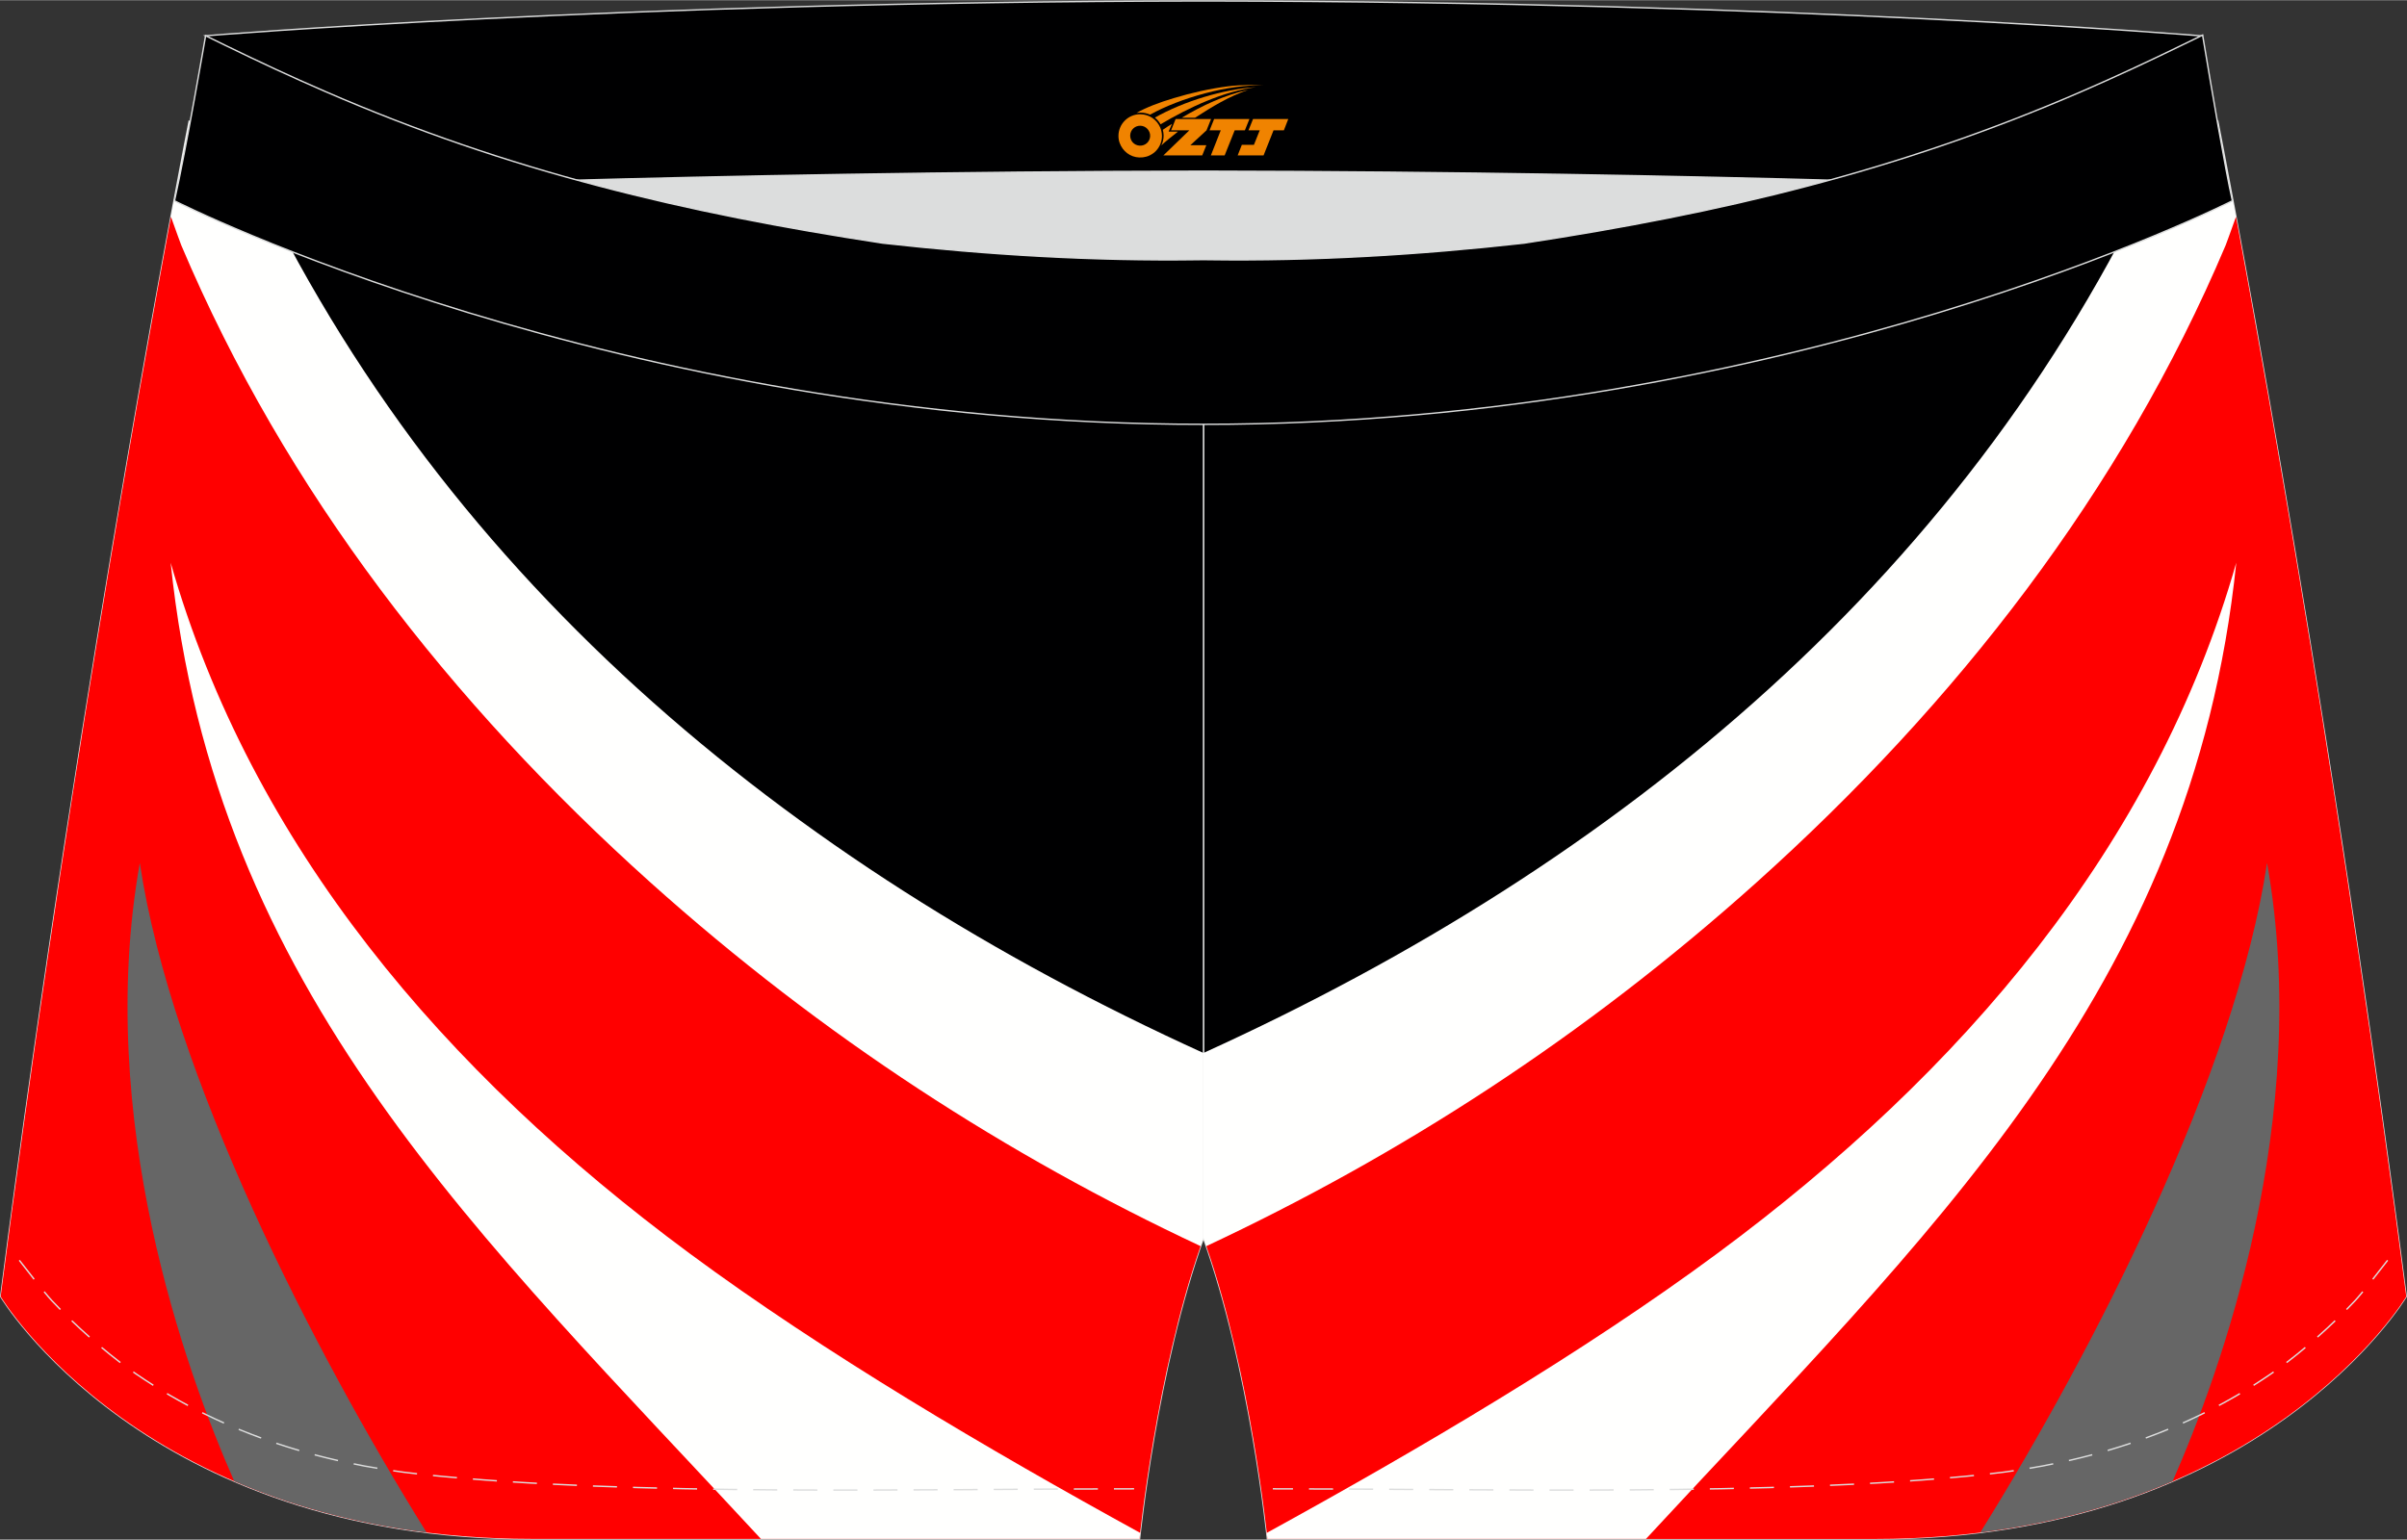
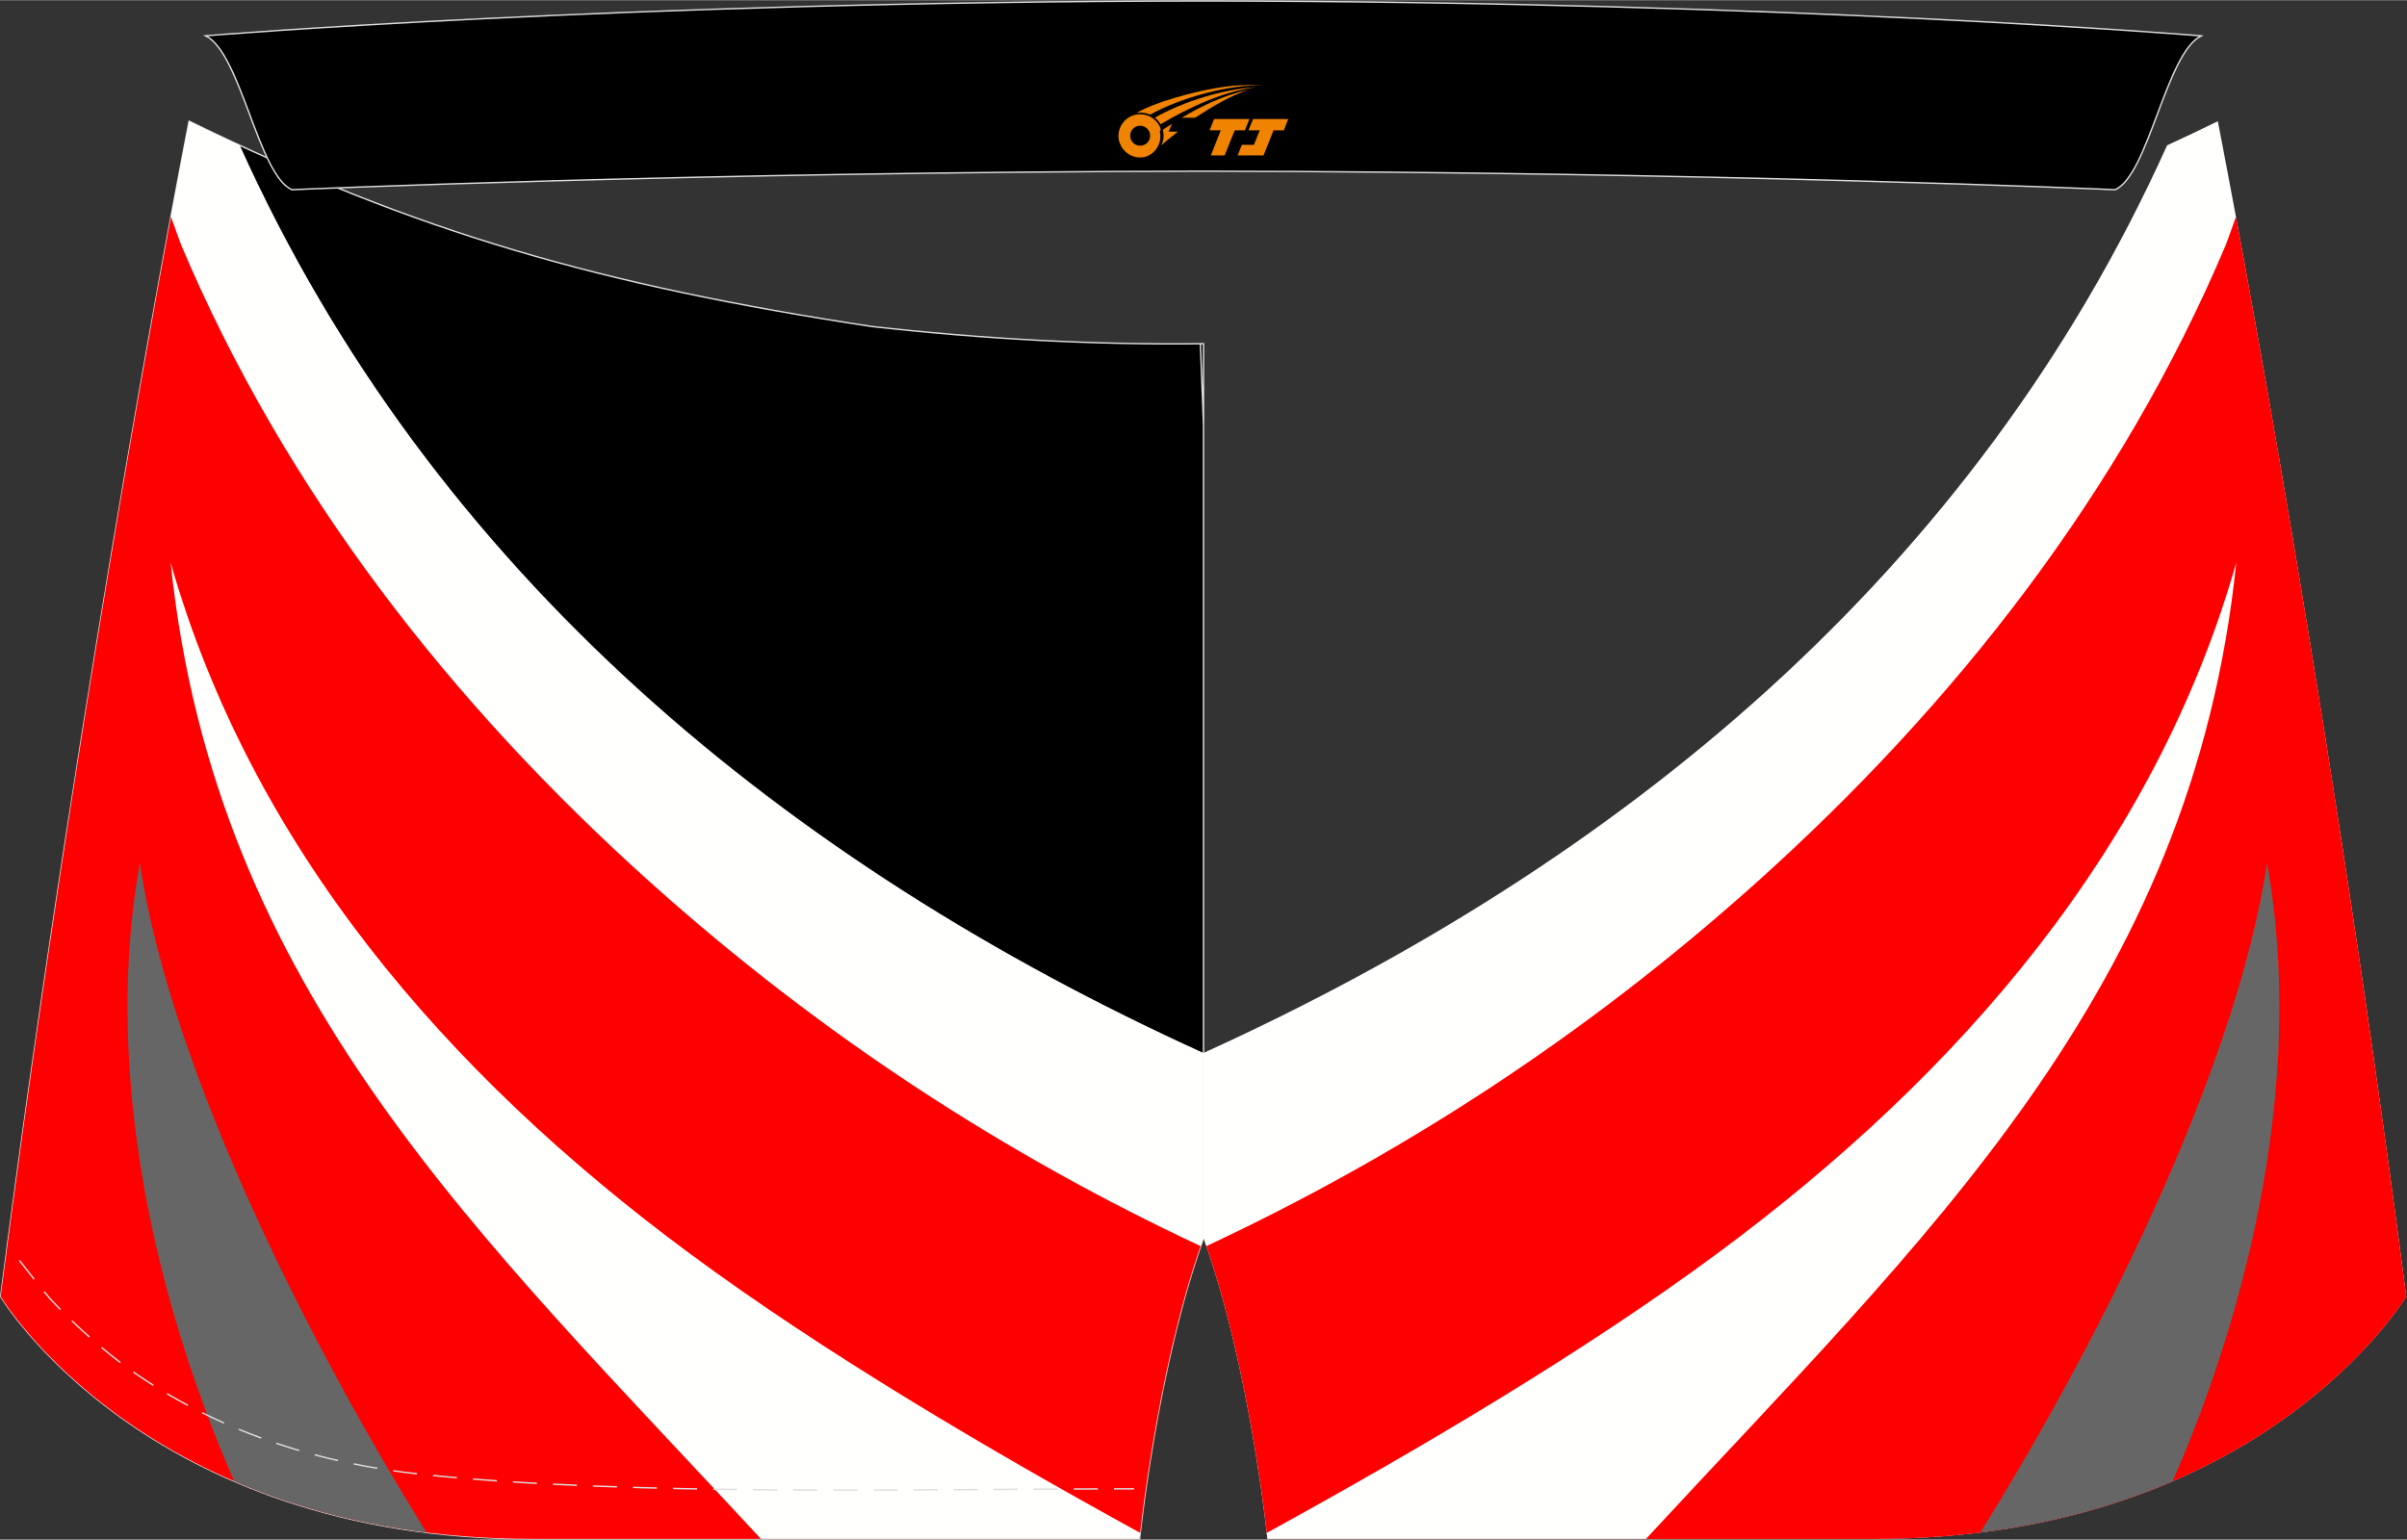
<svg xmlns="http://www.w3.org/2000/svg" version="1.1" id="图层_1" x="0px" y="0px" width="340.57px" height="217.94px" viewBox="0 0 340.2 217.64" enable-background="new 0 0 340.2 217.64" xml:space="preserve">
  <rect x="0" y="0" width="340.2" height="217.64" fill="#333333" stroke="none" />
  <g>
-     <path fill-rule="evenodd" clip-rule="evenodd" fill="#000001" stroke="#DCDDDD" stroke-width="0.2" stroke-miterlimit="22.926" d="   M216.97,46.13c38.17-5.81,64.22-13.26,96.49-29.02c0,0,14.82,75.17,26.63,166.16c0,0-20.44,34.27-75.15,34.27s-85.81,0-85.81,0   s-2.44-24.26-9.04-42.54V59.98l0.44-11.42l-0.44,11.42V48.56C185.83,48.76,201.45,47.87,216.97,46.13z" />
    <path fill-rule="evenodd" clip-rule="evenodd" fill="#000001" stroke="#DCDDDD" stroke-width="0.2" stroke-miterlimit="22.926" d="   M123.22,46.13C85.05,40.33,59,32.87,26.73,17.11c0,0-14.83,75.17-26.63,166.16c0,0,20.44,34.27,75.15,34.27s85.81,0,85.81,0   s2.44-24.26,9.04-42.54V59.98l-0.44-11.42l0.44,11.42V48.56C154.35,48.76,138.73,47.87,123.22,46.13z" />
    <path fill-rule="evenodd" clip-rule="evenodd" fill="#FFFFFE" d="M170.09,148.84c-58.85-26.75-109-67.88-136.2-128.32   c-2.36-1.09-4.75-2.23-7.17-3.41c0,0-14.83,75.17-26.63,166.16c0,0,20.44,34.27,75.15,34.27s85.81,0,85.81,0s2.44-24.26,9.04-42.54   V148.84z" />
    <path fill-rule="evenodd" clip-rule="evenodd" fill="#FF0000" d="M169.69,176.15c-27.25-12.77-53.28-29.46-77.77-51.43   c-28.2-25.31-51.6-55.31-66.3-90.08c-0.1-0.23-0.67-1.83-1.46-4.03c-4.75,25.57-15.25,84.7-24.07,152.66   c0,0,20.44,34.27,75.15,34.27s85.81,0,85.81,0S163.4,194.28,169.69,176.15z" />
    <path fill-rule="evenodd" clip-rule="evenodd" fill="#FFFFFE" d="M161.15,216.69c-21.51-11.81-44.75-25.5-63.67-39.5   c-34.67-25.64-61.93-57.62-73.36-97.67c6.27,60.75,43.88,95.23,83.43,138.02h53.51C161.05,217.54,161.08,217.24,161.15,216.69z" />
    <path fill-rule="evenodd" clip-rule="evenodd" fill="#666666" d="M19.76,121.98c4.48,29.89,24.54,68.97,40.53,94.65   c-10.61-1.32-19.62-3.98-27.19-7.25C26.3,193.92,13.34,158.16,19.76,121.98z" />
    <g>
      <path fill-rule="evenodd" clip-rule="evenodd" fill="#FFFFFE" d="M170.09,148.84c58.85-26.75,109-67.88,136.2-128.32    c2.36-1.09,4.75-2.23,7.17-3.41c0,0,14.83,75.17,26.63,166.16c0,0-20.44,34.27-75.15,34.27s-85.81,0-85.81,0    s-2.44-24.26-9.04-42.54L170.09,148.84z" />
      <path fill-rule="evenodd" clip-rule="evenodd" fill="#FF0000" d="M170.5,176.15c27.25-12.77,53.28-29.46,77.77-51.43    c28.2-25.31,51.6-55.31,66.3-90.08c0.1-0.23,0.67-1.83,1.46-4.03c4.75,25.58,15.25,84.71,24.07,152.67    c0,0-20.44,34.27-75.15,34.27s-85.81,0-85.81,0S176.79,194.28,170.5,176.15z" />
      <path fill-rule="evenodd" clip-rule="evenodd" fill="#FFFFFE" d="M179.04,216.69c21.51-11.81,44.75-25.5,63.67-39.5    c34.67-25.64,61.93-57.62,73.36-97.67c-6.27,60.75-43.88,95.23-83.43,138.02h-53.51C179.13,217.54,179.1,217.24,179.04,216.69z" />
      <path fill-rule="evenodd" clip-rule="evenodd" fill="#666666" d="M320.42,121.98c-4.48,29.89-24.54,68.97-40.53,94.65    c10.61-1.32,19.62-3.98,27.19-7.25C313.88,193.92,326.85,158.16,320.42,121.98z" />
    </g>
-     <path fill-rule="evenodd" clip-rule="evenodd" fill="#DCDDDD" d="M216.97,46.13c32.29-4.91,55.91-11.01,81.96-22.31   c-85.2-3.77-172.48-3.77-257.68,0c26.05,11.3,49.67,17.4,81.96,22.31C152.72,49.45,187.47,49.45,216.97,46.13z" />
    <path fill-rule="evenodd" clip-rule="evenodd" fill="#000001" stroke="#DCDDDD" stroke-width="0.2" stroke-miterlimit="22.926" d="   M41.26,26.79c0,0,57.04-2.52,128.84-2.62c71.8,0.1,128.84,2.62,128.84,2.62c4.74-2.06,7.2-19.33,12.17-21.75   c0,0-58.01-4.84-141.01-4.94C87.1,0.2,29.07,5.03,29.07,5.03C34.04,7.45,36.51,24.73,41.26,26.79z" />
-     <path fill-rule="evenodd" clip-rule="evenodd" fill="#000001" stroke="#DCDDDD" stroke-width="0.2" stroke-miterlimit="22.926" d="   M124.77,34.34c14.84,1.66,29.77,2.55,44.71,2.34l0.61-0.01l0.61,0.01c14.94,0.21,29.87-0.68,44.71-2.34   c28.01-4.27,52.78-10.15,78.79-21.43c4.73-2.05,9.41-4.23,14.05-6.49l3.06-1.49c1.29,7.73,3.2,18.95,4.21,23.43   c0,0-62.29,31.64-145.43,31.6C86.95,60,24.66,28.36,24.66,28.36c1.61-7.14,4.4-23.34,4.4-23.34l0.29,0.14l2.58,1.26   c4.64,2.26,9.31,4.44,14.05,6.49C71.99,24.2,96.77,30.07,124.77,34.34z" />
-     <path fill="none" stroke="#DCDDDD" stroke-width="0.2" stroke-miterlimit="22.926" stroke-dasharray="3.399,2.266" d="   M337.46,178.15c-0.86,1.11-3.52,4.55-4.6,5.71c-3.37,3.6-7.54,7.22-10.77,9.56c-12.37,8.85-26.83,13.47-41.74,15.02   c-29.71,3.1-70.01,2.02-100.45,2.02" />
    <path fill="none" stroke="#DCDDDD" stroke-width="0.2" stroke-miterlimit="22.926" stroke-dasharray="3.399,2.266" d="   M2.73,178.15c0.86,1.11,3.52,4.55,4.6,5.71c3.37,3.6,7.54,7.22,10.77,9.56c12.37,8.85,26.82,13.47,41.74,15.02   c29.71,3.1,70.01,2.02,100.45,2.02" />
  </g>
  <g id="图层_x0020_1">
-     <path fill="#F08300" d="M158.26,20.2c0.416,1.136,1.472,1.984,2.752,2.032c0.144,0,0.304,0,0.448-0.016h0.016   c0.016,0,0.064,0,0.128-0.016c0.032,0,0.048-0.016,0.08-0.016c0.064-0.016,0.144-0.032,0.224-0.048c0.016,0,0.016,0,0.032,0   c0.192-0.048,0.4-0.112,0.576-0.208c0.192-0.096,0.4-0.224,0.608-0.384c0.672-0.56,1.104-1.408,1.104-2.352   c0-0.224-0.032-0.448-0.08-0.672l0,0C164.1,18.32,164.05,18.15,163.97,17.97C163.5,16.88,162.42,16.12,161.15,16.12C159.46,16.12,158.08,17.49,158.08,19.19C158.08,19.54,158.14,19.88,158.26,20.2L158.26,20.2L158.26,20.2z M162.56,19.22L162.56,19.22C162.53,20,161.87,20.6,161.09,20.56C160.3,20.53,159.71,19.88,159.74,19.09c0.032-0.784,0.688-1.376,1.472-1.344   C161.98,17.78,162.59,18.45,162.56,19.22L162.56,19.22z" />
+     <path fill="#F08300" d="M158.26,20.2c0.416,1.136,1.472,1.984,2.752,2.032c0.144,0,0.304,0,0.448-0.016h0.016   c0.016,0,0.064,0,0.128-0.016c0.032,0,0.048-0.016,0.08-0.016c0.016,0,0.016,0,0.032,0   c0.192-0.048,0.4-0.112,0.576-0.208c0.192-0.096,0.4-0.224,0.608-0.384c0.672-0.56,1.104-1.408,1.104-2.352   c0-0.224-0.032-0.448-0.08-0.672l0,0C164.1,18.32,164.05,18.15,163.97,17.97C163.5,16.88,162.42,16.12,161.15,16.12C159.46,16.12,158.08,17.49,158.08,19.19C158.08,19.54,158.14,19.88,158.26,20.2L158.26,20.2L158.26,20.2z M162.56,19.22L162.56,19.22C162.53,20,161.87,20.6,161.09,20.56C160.3,20.53,159.71,19.88,159.74,19.09c0.032-0.784,0.688-1.376,1.472-1.344   C161.98,17.78,162.59,18.45,162.56,19.22L162.56,19.22z" />
    <polygon fill="#F08300" points="176.59,16.8 ,175.95,18.39 ,174.51,18.39 ,173.09,21.94 ,171.14,21.94 ,172.54,18.39 ,170.96,18.39    ,171.6,16.8" />
    <path fill="#F08300" d="M178.56,12.07c-1.008-0.096-3.024-0.144-5.056,0.112c-2.416,0.304-5.152,0.912-7.616,1.664   C163.84,14.45,161.97,15.17,160.62,15.94C160.82,15.91,161.01,15.89,161.2,15.89c0.48,0,0.944,0.112,1.36,0.288   C166.66,13.86,173.86,11.81,178.56,12.07L178.56,12.07L178.56,12.07z" />
    <path fill="#F08300" d="M164.03,17.54c4-2.368,8.88-4.672,13.488-5.248c-4.608,0.288-10.224,2-14.288,4.304   C163.55,16.85,163.82,17.17,164.03,17.54C164.03,17.54,164.03,17.54,164.03,17.54z" />
    <polygon fill="#F08300" points="182.08,16.8 ,181.46,18.39 ,180,18.39 ,178.59,21.94 ,178.13,21.94 ,176.62,21.94 ,174.93,21.94    ,175.52,20.44 ,177.23,20.44 ,178.05,18.39 ,176.46,18.39 ,177.1,16.8" />
-     <polygon fill="#F08300" points="171.17,16.8 ,170.53,18.39 ,168.24,20.5 ,170.5,20.5 ,169.92,21.94 ,164.43,21.94 ,168.1,18.39    ,165.52,18.39 ,166.16,16.8" />
    <path fill="#F08300" d="M176.45,12.66c-3.376,0.752-6.464,2.192-9.424,3.952h1.888C171.34,15.04,173.68,13.61,176.45,12.66z    M165.65,17.48C165.02,17.86,164.96,17.91,164.35,18.32c0.064,0.256,0.112,0.544,0.112,0.816c0,0.496-0.112,0.976-0.32,1.392   c0.176-0.16,0.32-0.304,0.432-0.4c0.272-0.24,0.768-0.64,1.6-1.296l0.32-0.256H165.17l0,0L165.65,17.48L165.65,17.48L165.65,17.48z" />
  </g>
</svg>